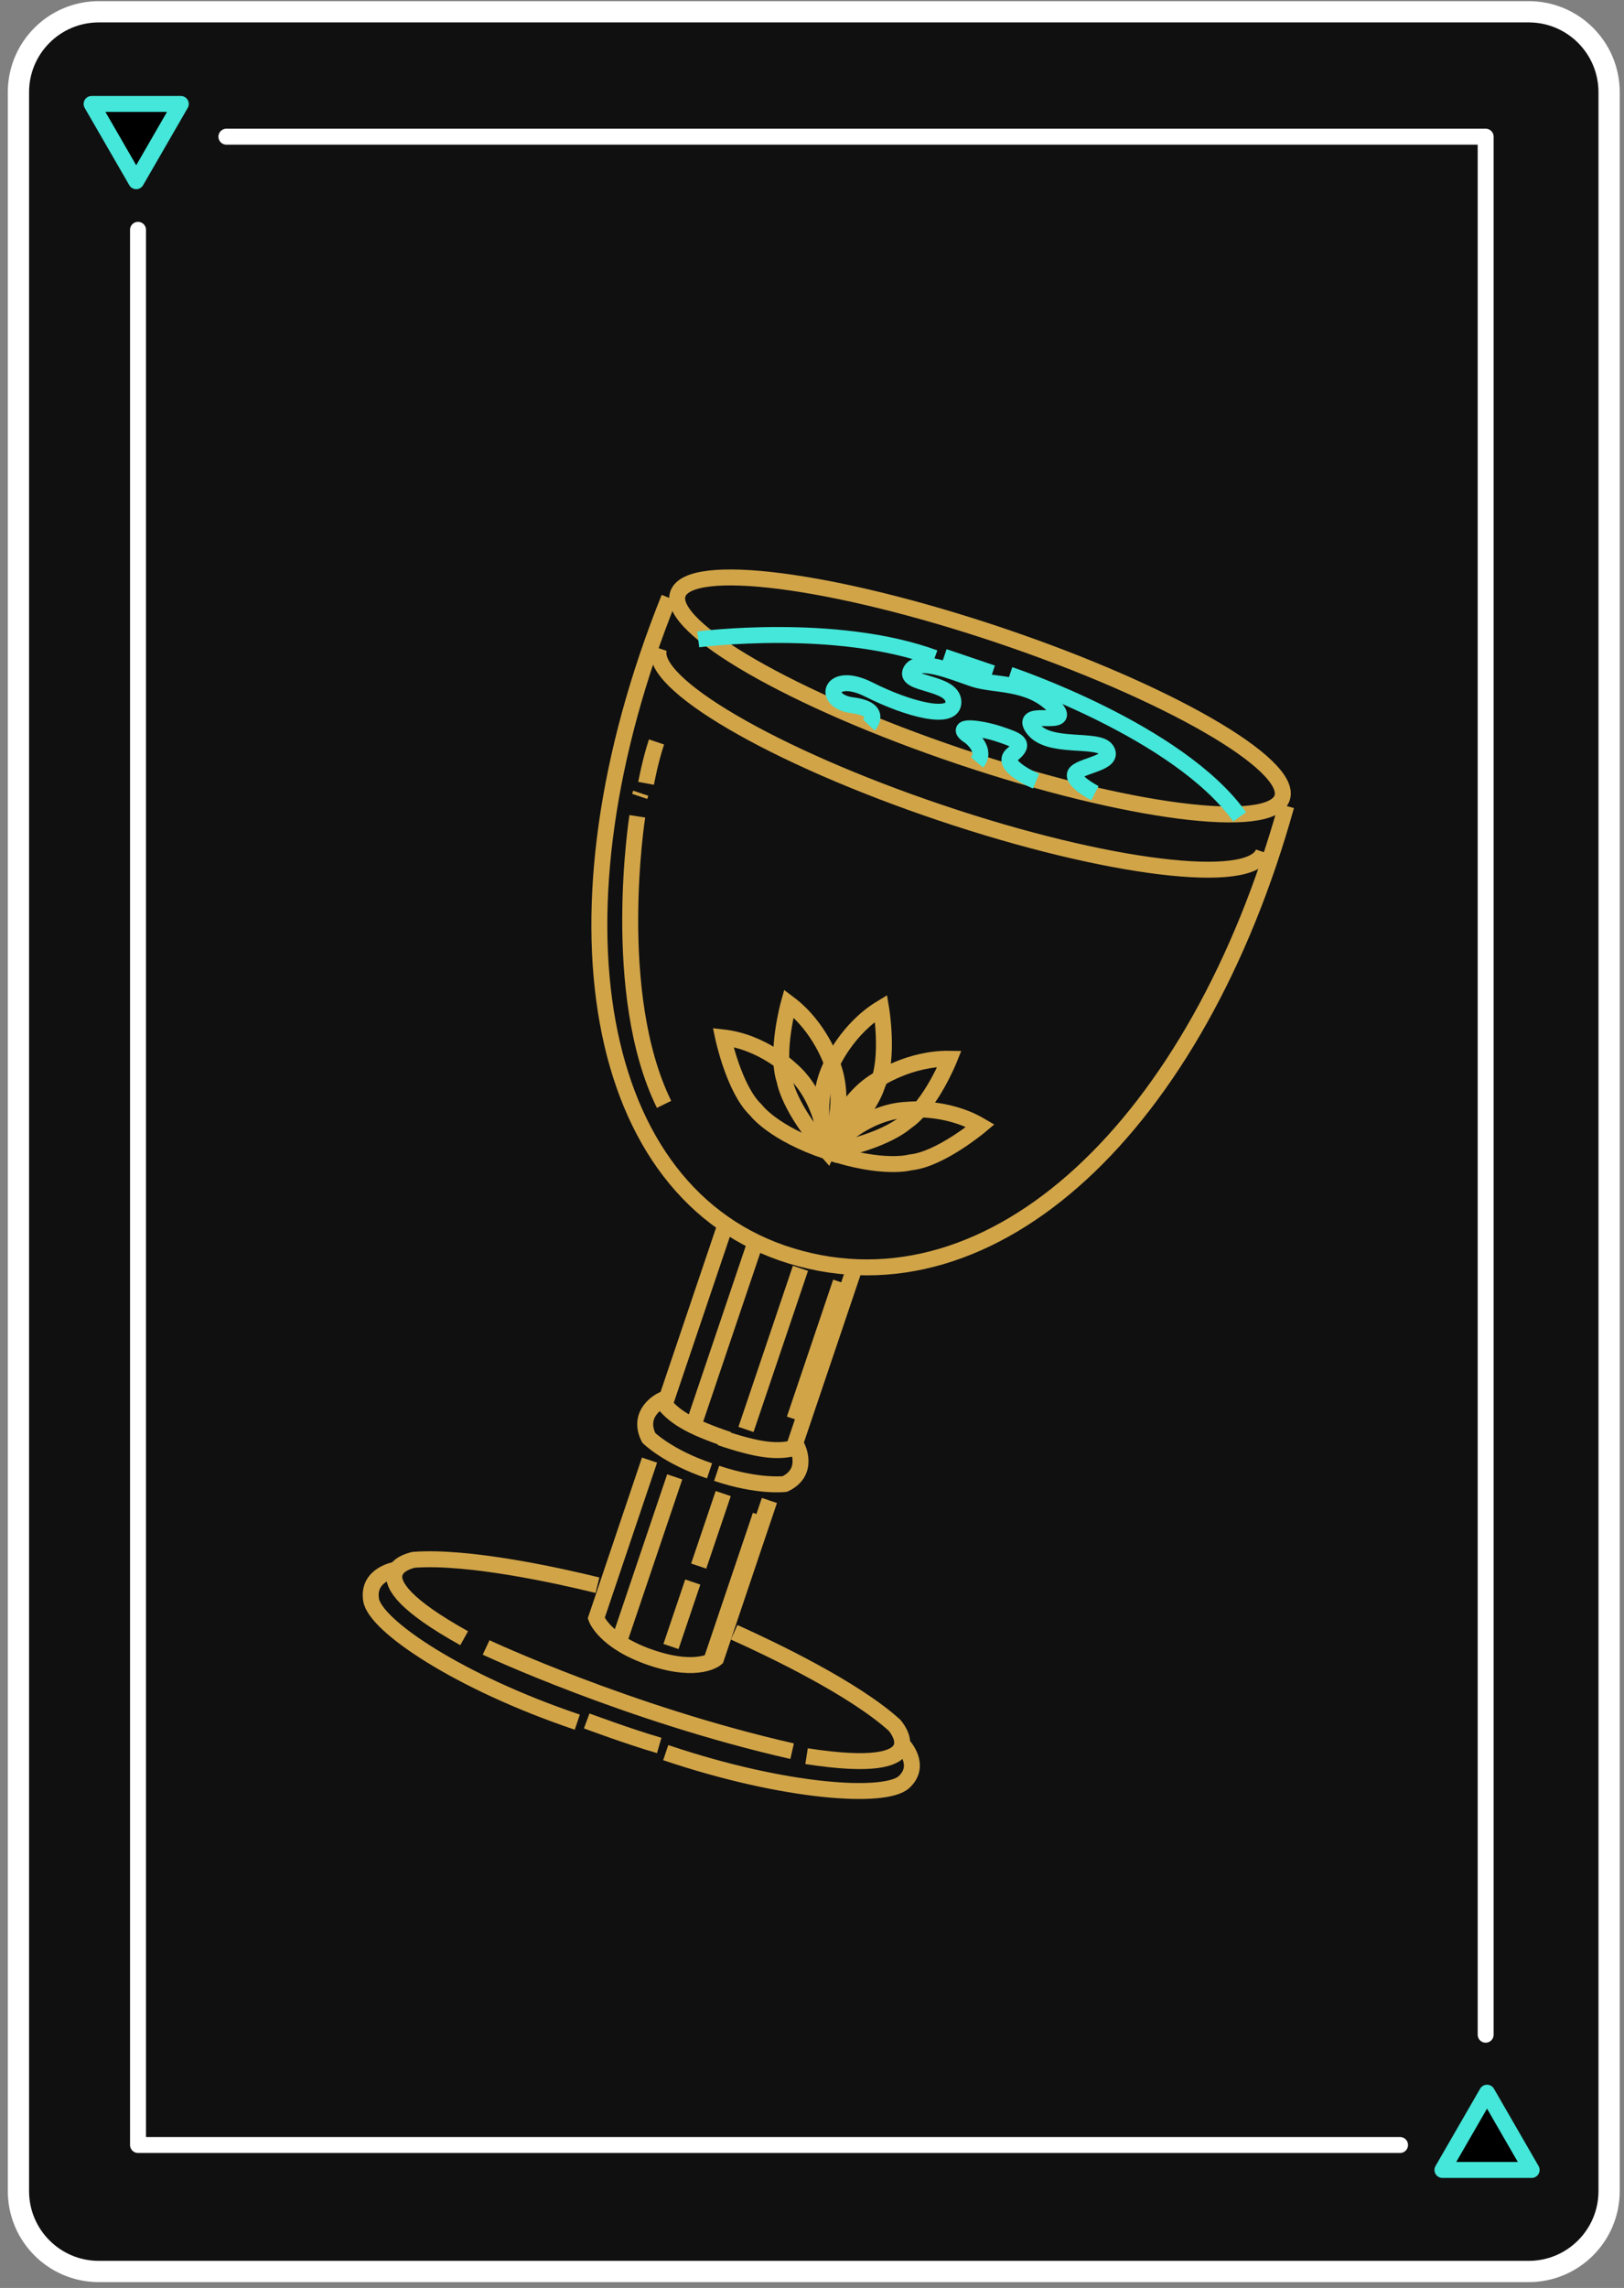
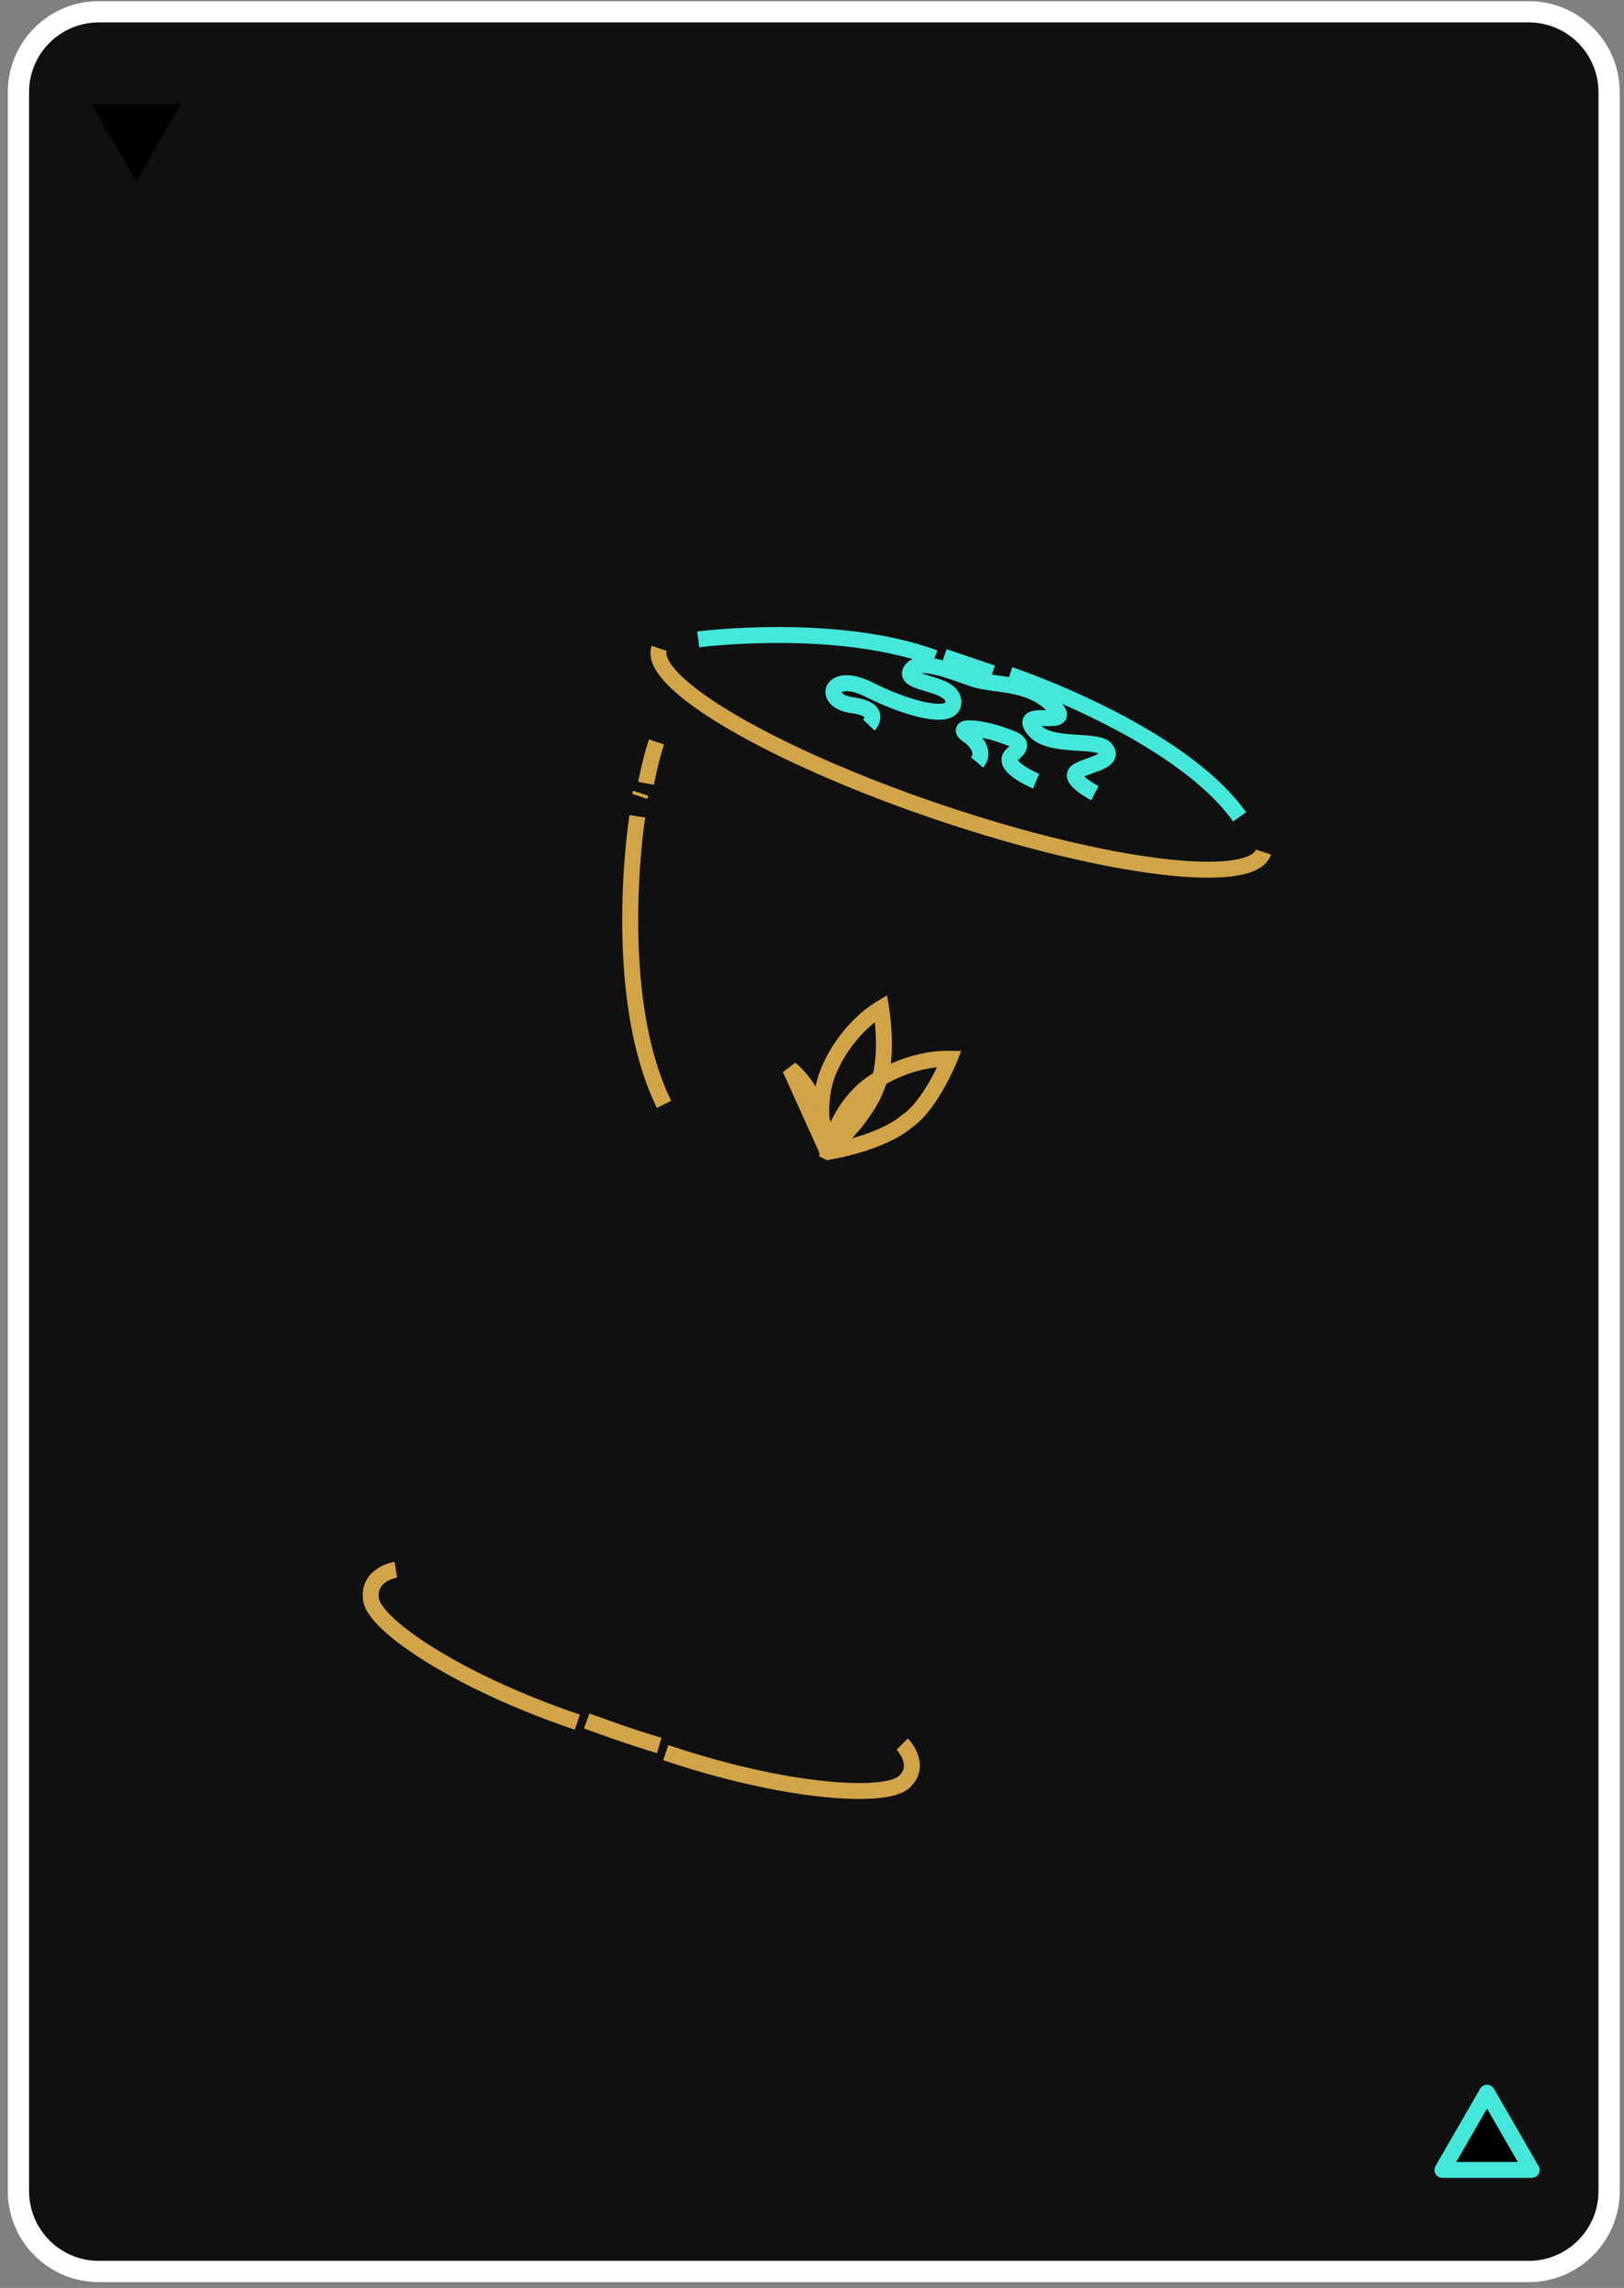
<svg xmlns="http://www.w3.org/2000/svg" width="191" height="269" viewBox="0 0 191 269">
  <rect x="0" y="0" width="191" height="269" fill="#808080" stroke="none" />
  <g fill="none" fill-rule="evenodd">
    <g>
      <g>
        <path fill="#101010" stroke="#FFF" stroke-linecap="round" stroke-linejoin="round" stroke-width="2.5" d="M177.795 266.063H9.621c-5.22 0-9.452-4.232-9.452-9.453V9.838C.169 4.617 4.401.385 9.621.385h168.174c5.22 0 9.452 4.232 9.452 9.453V256.61c0 5.22-4.232 9.453-9.452 9.453z" transform="translate(-192 -306) translate(194 307)" />
        <g>
-           <path stroke="#FFF" stroke-linecap="round" stroke-linejoin="round" stroke-width="1.875" d="M98.083 4.496L164.54 4.496 164.54 227.652M16.436 4.496L72.955 4.496 98.083 4.496M154.471 240.617L130.23 240.617M131.311 240.617L41.21 240.617 6.042 240.617 6.042 15.447" transform="translate(-192 -306) translate(194 307) translate(8.19 10.574)" />
          <path fill="#000" d="M164.701 234.468L167.324 239.01 169.946 243.553 164.701 243.553 159.456 243.553 162.079 239.01z" transform="translate(-192 -306) translate(194 307) translate(8.19 10.574)" />
          <path stroke="#44E7D9" stroke-linecap="round" stroke-linejoin="round" stroke-width="1.875" d="M164.701 234.468L167.324 239.01 169.946 243.553 164.701 243.553 159.456 243.553 162.079 239.01z" transform="translate(-192 -306) translate(194 307) translate(8.19 10.574)" />
          <path fill="#000" d="M5.829 9.731L3.207 5.189 0.584 0.647 5.829 0.647 11.074 0.647 8.452 5.189z" transform="translate(-192 -306) translate(194 307) translate(8.19 10.574)" />
-           <path stroke="#44E7D9" stroke-linecap="round" stroke-linejoin="round" stroke-width="1.875" d="M5.829 9.731L3.207 5.189 0.584 0.647 5.829 0.647 11.074 0.647 8.452 5.189z" transform="translate(-192 -306) translate(194 307) translate(8.19 10.574)" />
        </g>
        <g stroke-width="1.875">
-           <path stroke="#D1A448" d="M77.323 8.804c2.319 38.823-12.981 68.106-37.837 68.981C14.92 78.651-1.289 49.181.722 9.302M30.992 76.804L31.117 98.804M46.992 76.804L47.117 98.804M39.554 100.607c-4.714.031-7.074-.42-8.969-1.803 0 0-2.34 2.343.031 4.655 0 0 2.838 1.378 8.023 1.344M31.554 105.906l.124 19.615s1.819 2.323 7.68 2.283c5.86-.04 7.196-2.385 7.196-2.385l-.124-19.615M34.993 77.804L35.115 99.804M34.997 106.804L35.111 126.804M40.998 78.804L41.11 98.804M41.03 106.804L41.079 115.804M41.032 117.804L41.076 125.804M46.006 78.804L46.103 95.804M46.003 107.804L46.105 125.804" transform="translate(-192 -306) translate(194 307) rotate(19 -140.526 266.276)" />
-           <path stroke="#D1A448" d="M38.554 100.692c4.711-.03 7.062-.504 8.936-1.888 0 0 2.372 2.272.033 4.576 0 0-2.817 1.39-7.998 1.424M76.554 8.064c.028 4.14-16.737 7.604-37.448 7.736-20.711.133-37.523-3.117-37.552-7.257C1.526 4.403 18.292.94 39.004.808c20.71-.133 37.522 3.116 37.55 7.256zM30.554 121.804c-4.924.455-15.505 1.679-21.394 4.21 0 0-7.114 3.994 8.601 6.79M47.554 121.804c4.922.45 15.504 1.669 21.394 4.197 0 0 7.113 3.99-8.598 6.803M20.554 132.99s18.315 1.95 38-.186" transform="translate(-192 -306) translate(194 307) rotate(19 -140.526 266.276)" />
          <path stroke="#D1A448" d="M7.535 127.804s-3.035 1.6-1.591 4.302c1.444 2.702 12.875 5.791 27.61 5.696M44.554 137.804c14.788-.092 26.216-3.225 27.628-5.857 1.413-2.633-1.654-4.143-1.654-4.143M34.554 137.306s5.352.136 9-.051M76.554 14.804c.028 4.28-16.737 7.859-37.447 7.996-20.712.137-37.524-3.223-37.553-7.501M39.62 64.804s-.745-5.865 2.757-9.925c0 0 2.7-3.611 7.177-5.075 0 0-.288 5.922-2.413 8.685 0 0-1.493 2.932-7.52 6.315z" transform="translate(-192 -306) translate(194 307) rotate(19 -140.526 266.276)" />
-           <path stroke="#D1A448" d="M39.506 64.804s.653-5.926-2.838-9.975c0 0-2.698-3.606-7.114-5.025 0 0 .362 5.97 2.485 8.729 0 0 1.504 2.937 7.467 6.271zM39.554 64.804s2.258-5.776 7.291-7.729c0 0 4.118-1.948 8.71-1.02 0 0-3.178 5.3-6.38 6.763 0 0-2.74 1.938-9.62 1.986z" transform="translate(-192 -306) translate(194 307) rotate(19 -140.526 266.276)" />
-           <path stroke="#D1A448" d="M39.554 64.803s-2.315-5.863-7.338-7.787c0 0-4.112-1.93-8.662-.918 0 0 3.221 5.367 6.42 6.813 0 0 2.746 1.94 9.58 1.892z" transform="translate(-192 -306) translate(194 307) rotate(19 -140.526 266.276)" />
+           <path stroke="#D1A448" d="M39.554 64.803s-2.315-5.863-7.338-7.787z" transform="translate(-192 -306) translate(194 307) rotate(19 -140.526 266.276)" />
          <path stroke="#D1A448" d="M39.545 64.804s-3.681-4.644-2.876-9.937c0 0 .37-4.49 3.342-8.063 0 0 2.848 5.226 2.516 8.695 0 0 .283 3.287-2.982 9.305zM5.554 34.804s3.664 20.71 14 31M5.265 30.804s-.408-2.727-.421-5M5.056 32.501L5.053 32.108" transform="translate(-192 -306) translate(194 307) rotate(19 -140.526 266.276)" />
          <path stroke="#44E7D9" d="M48.554 15.633s-4.765-.318-3.655-2.084c1.11-1.767-.01-1.76-2.252-1.742-2.24.016-5.88.745-3.074 1.428 0 0 2.384.817 1.698 2.57M5.554 12.804s14.601-7.248 27-6.993M33.554 5.319L39.554 5.289M41.554 4.805s20.929-.199 31 7" transform="translate(-192 -306) translate(194 307) rotate(19 -140.526 266.276)" />
          <path stroke="#44E7D9" d="M27.815 15.804s1.056-2.333-2.6-1.578c-3.658.755-3.822-3.07 1.253-2.378 5.073.692 10.703.285 9.846-1.896-.858-2.182-6.195.045-5.926-1.78.27-1.826 4.78-1.494 7.314-1.512 2.534-.018 6.186-1.869 9.859-.072 3.671 1.796-3.935 1.487-1.39 3.293 2.546 1.803 7.596-1.515 9.011-.43 1.416 1.08-1.956 2.565-2.514 3.662-.556 1.099 2.886 1.599 2.886 1.599" transform="translate(-192 -306) translate(194 307) rotate(19 -140.526 266.276)" />
        </g>
      </g>
    </g>
  </g>
</svg>